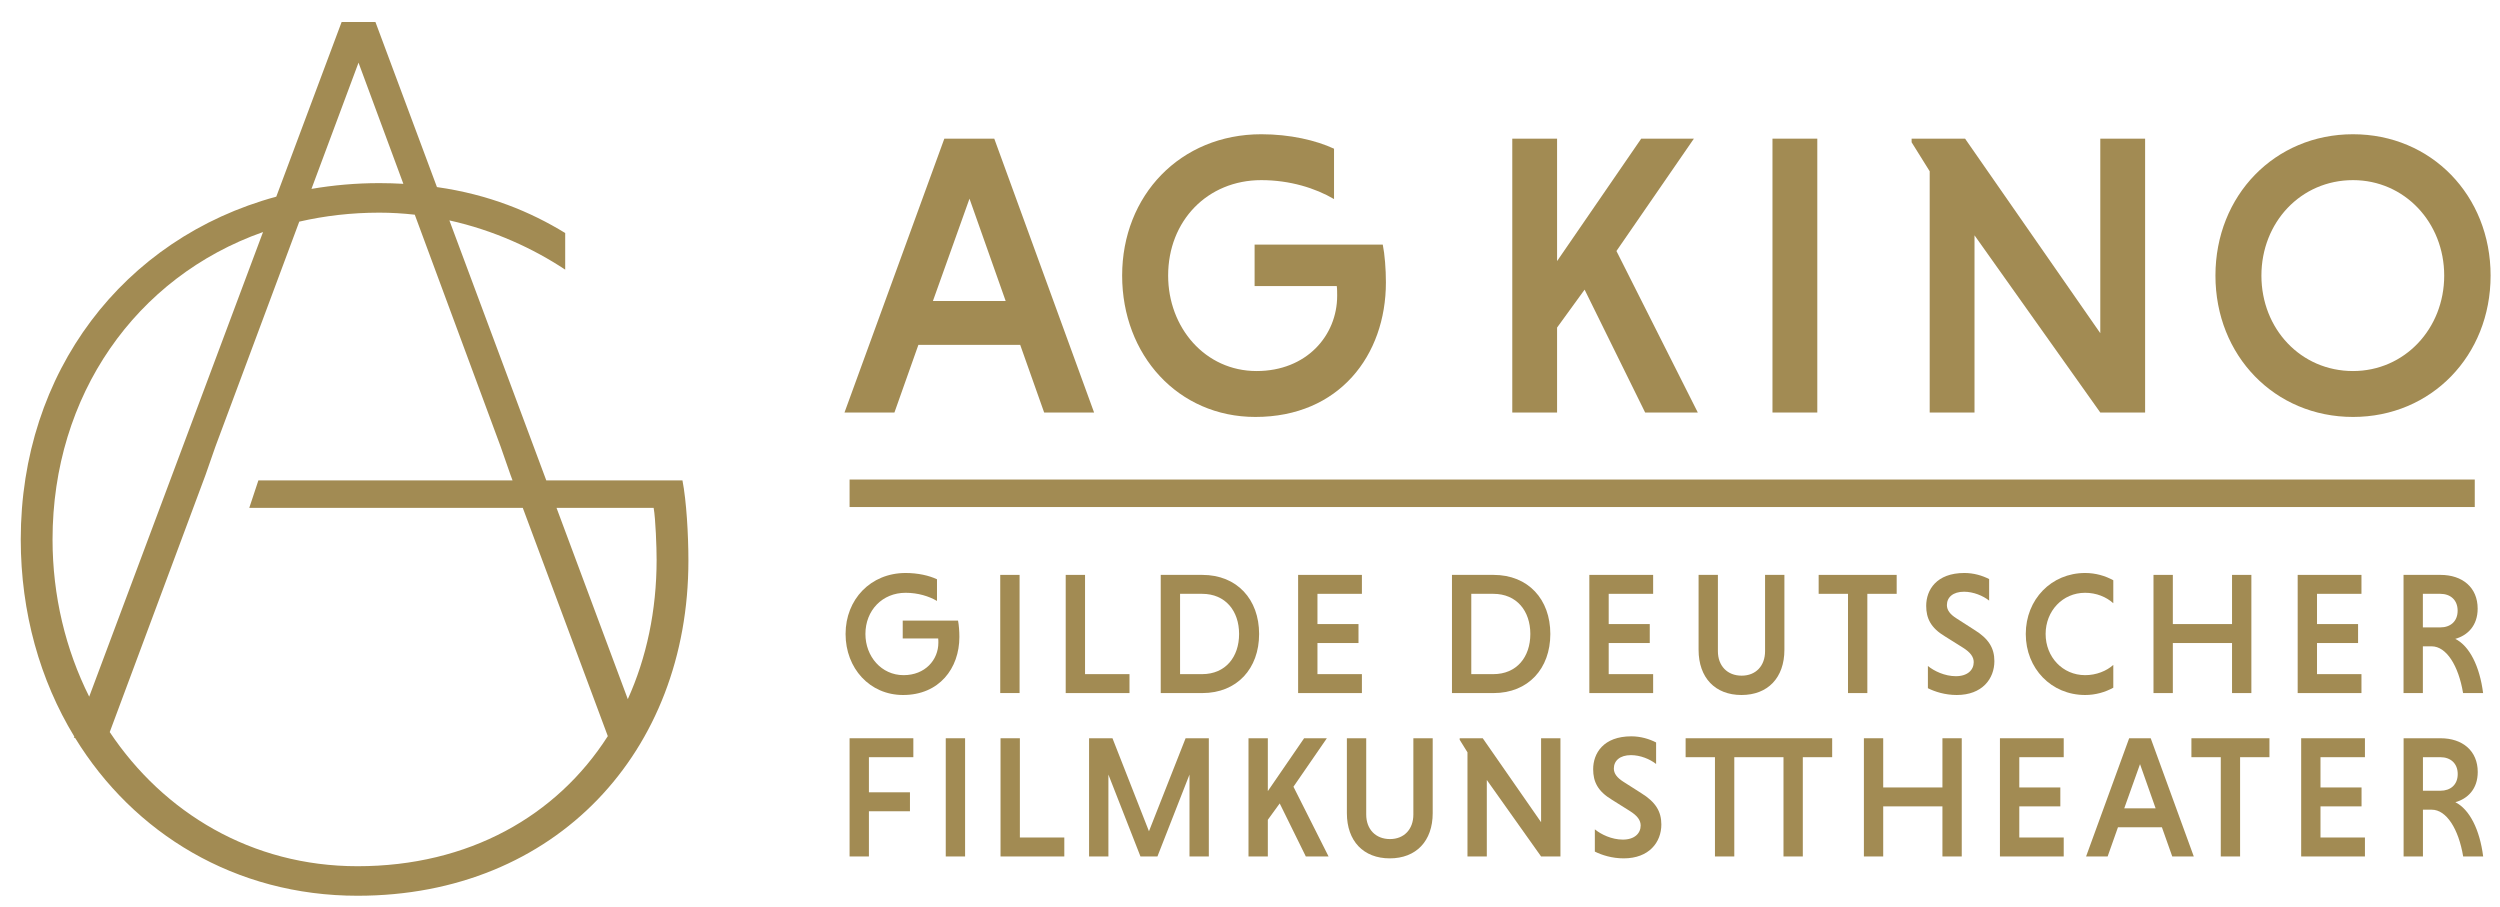
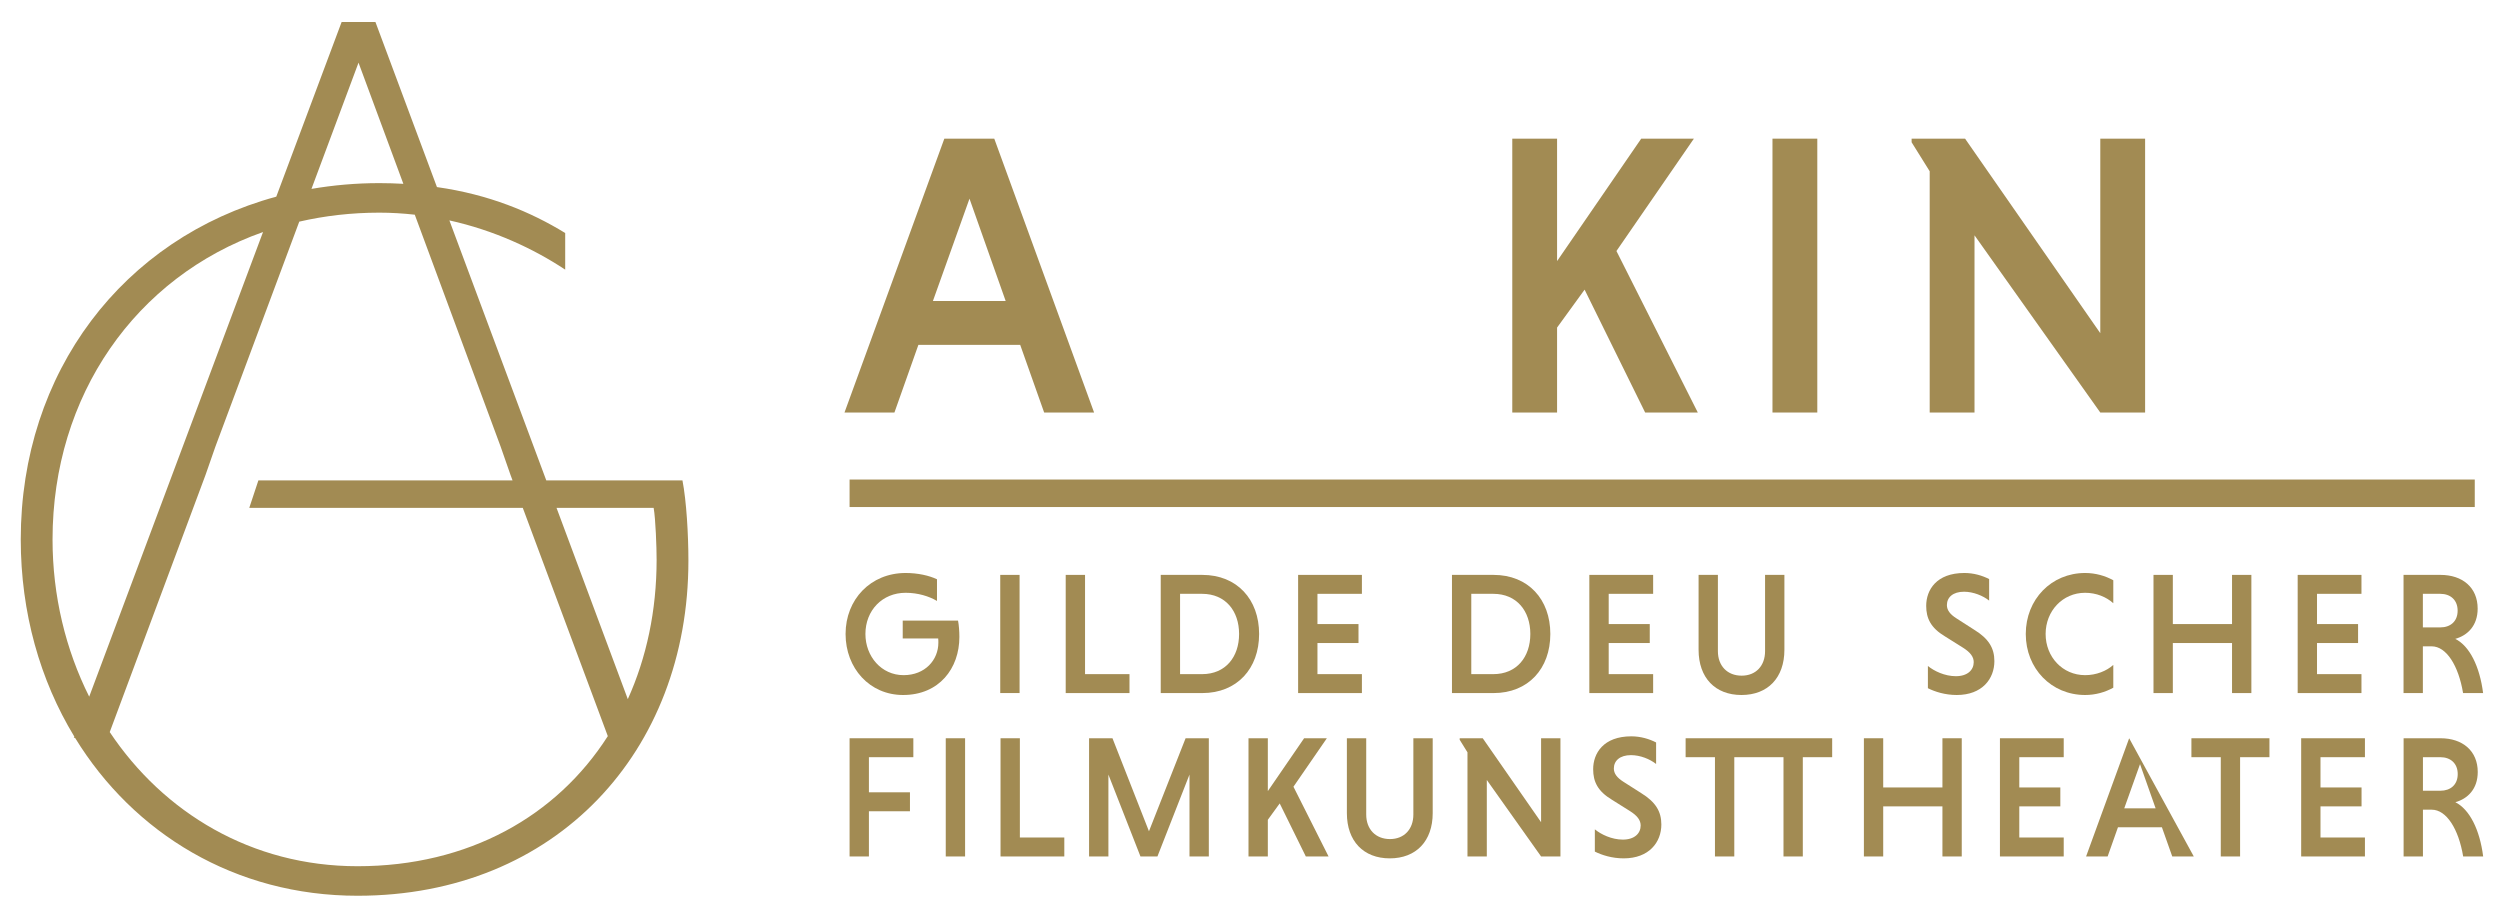
<svg xmlns="http://www.w3.org/2000/svg" xmlns:ns1="http://www.bohemiancoding.com/sketch/ns" width="113px" height="41px" viewBox="0 0 113 41" version="1.1">
  <title>Imported Layers</title>
  <desc>Created with Sketch.</desc>
  <defs />
  <g id="Filme" stroke="none" stroke-width="1" fill="none" fill-rule="evenodd" ns1:type="MSPage">
    <g id="Default/04_FILM_01-3" ns1:type="MSArtboardGroup" transform="translate(-503, -1197)" fill="#A28B53">
      <g id="FOOTER" ns1:type="MSLayerGroup" transform="translate(-1, 1048)">
        <g id="Imported-Layers" transform="translate(505, 150)" ns1:type="MSShapeGroup">
          <path d="M40.511,14.588 L45.113,14.588 L46.196,17.646 L48.453,17.646 L43.941,5.267 L41.684,5.267 L37.171,17.646 L39.428,17.646 L40.511,14.588 L40.511,14.588 Z M42.821,7.98 L44.456,12.604 L41.168,12.604 L42.821,7.98 L42.821,7.98 Z" id="Fill-1" />
-           <path d="M55.744,17.846 C59.529,17.846 61.643,15.06 61.643,11.767 C61.643,11.165 61.59,10.493 61.501,10.056 L55.708,10.056 L55.708,11.93 L59.422,11.93 C59.44,12.039 59.44,12.258 59.44,12.367 C59.44,14.169 58.054,15.771 55.797,15.771 C53.47,15.771 51.8,13.806 51.8,11.456 C51.8,8.981 53.577,7.142 56.011,7.142 C57.307,7.142 58.463,7.506 59.298,7.998 L59.298,5.721 C58.48,5.341 57.307,5.068 56.011,5.068 C52.35,5.068 49.721,7.834 49.721,11.456 C49.721,15.044 52.244,17.846 55.744,17.846" id="Fill-2" />
          <path d="M69.38,13.806 L70.624,12.092 L73.361,17.646 L75.741,17.646 L72.063,10.346 L75.564,5.267 L73.183,5.267 L69.38,10.801 L69.38,5.267 L67.355,5.267 L67.355,17.646 L69.38,17.646 L69.38,13.806" id="Fill-3" />
          <path d="M79.116,5.267 L81.142,5.267 L81.142,17.646 L79.116,17.646 L79.116,5.267 Z" id="Fill-4" />
          <path d="M86.222,17.646 L88.248,17.646 L88.248,9.637 L93.933,17.646 L95.959,17.646 L95.959,5.267 L93.933,5.267 L93.933,14.06 L87.821,5.267 L85.405,5.267 L85.405,5.431 L86.222,6.741 L86.222,17.646" id="Fill-5" />
-           <path d="M105.356,17.846 C108.892,17.846 111.575,15.079 111.575,11.457 C111.575,7.834 108.892,5.068 105.356,5.068 C101.821,5.068 99.138,7.834 99.138,11.457 C99.138,15.079 101.821,17.846 105.356,17.846 L105.356,17.846 Z M105.356,7.142 C107.684,7.142 109.478,9.054 109.478,11.457 C109.478,13.861 107.684,15.771 105.356,15.771 C102.993,15.771 101.216,13.861 101.216,11.457 C101.216,9.054 102.993,7.142 105.356,7.142 L105.356,7.142 Z" id="Fill-6" />
          <path d="M42.303,27.051 L39.803,27.051 L39.803,27.86 L41.406,27.86 C41.414,27.908 41.414,28.002 41.414,28.049 C41.414,28.827 40.816,29.517 39.842,29.517 C38.838,29.517 38.117,28.67 38.117,27.656 C38.117,26.587 38.883,25.794 39.934,25.794 C40.493,25.794 40.992,25.951 41.352,26.163 L41.352,25.183 C41,25.016 40.493,24.899 39.934,24.899 C38.354,24.899 37.22,26.092 37.22,27.656 C37.22,29.204 38.308,30.414 39.819,30.414 C41.452,30.414 42.364,29.212 42.364,27.789 C42.364,27.531 42.341,27.239 42.303,27.051" id="Fill-7" />
          <path d="M44.211,24.985 L45.085,24.985 L45.085,30.326 L44.211,30.326 L44.211,24.985 Z" id="Fill-8" />
          <path d="M50.053,29.471 L48.044,29.471 L48.044,24.985 L47.17,24.985 L47.17,30.327 L50.053,30.327 L50.053,29.471" id="Fill-9" />
          <path d="M53.343,24.985 L51.465,24.985 L51.465,30.327 L53.343,30.327 C54.915,30.327 55.912,29.22 55.912,27.656 C55.912,26.092 54.915,24.985 53.343,24.985 L53.343,24.985 Z M53.336,29.471 L52.339,29.471 L52.339,25.841 L53.336,25.841 C54.394,25.841 55.007,26.618 55.007,27.656 C55.007,28.694 54.394,29.471 53.336,29.471 L53.336,29.471 Z" id="Fill-10" />
          <path d="M60.558,25.841 L60.558,24.985 L57.675,24.985 L57.675,30.327 L60.558,30.327 L60.558,29.471 L58.549,29.471 L58.549,28.065 L60.404,28.065 L60.404,27.208 L58.549,27.208 L58.549,25.841 L60.558,25.841" id="Fill-11" />
          <path d="M69.075,27.656 C69.075,26.092 68.079,24.985 66.507,24.985 L64.629,24.985 L64.629,30.327 L66.507,30.327 C68.079,30.327 69.075,29.22 69.075,27.656 L69.075,27.656 Z M65.502,29.471 L65.502,25.841 L66.499,25.841 C67.558,25.841 68.171,26.618 68.171,27.656 C68.171,28.694 67.558,29.471 66.499,29.471 L65.502,29.471 L65.502,29.471 Z" id="Fill-12" />
          <path d="M73.722,29.471 L71.713,29.471 L71.713,28.065 L73.569,28.065 L73.569,27.208 L71.713,27.208 L71.713,25.841 L73.722,25.841 L73.722,24.985 L70.838,24.985 L70.838,30.327 L73.722,30.327 L73.722,29.471" id="Fill-13" />
          <path d="M75.776,24.985 L75.776,28.371 C75.776,29.636 76.527,30.414 77.715,30.414 C78.904,30.414 79.655,29.636 79.655,28.371 L79.655,24.985 L78.781,24.985 L78.781,28.434 C78.781,29.094 78.367,29.54 77.723,29.54 C77.071,29.54 76.649,29.094 76.649,28.434 L76.649,24.985 L75.776,24.985" id="Fill-14" />
-           <path d="M83.404,30.327 L83.404,25.841 L84.73,25.841 L84.73,24.985 L81.203,24.985 L81.203,25.841 L82.53,25.841 L82.53,30.327 L83.404,30.327" id="Fill-15" />
          <path d="M88.226,27.46 L87.429,26.948 C87.145,26.768 87,26.58 87,26.351 C87,25.998 87.275,25.746 87.774,25.746 C88.196,25.746 88.633,25.927 88.909,26.147 L88.909,25.174 C88.602,25.016 88.212,24.899 87.789,24.899 C86.525,24.899 86.064,25.668 86.064,26.385 C86.064,26.948 86.272,27.382 86.915,27.766 L87.728,28.276 C88.066,28.489 88.212,28.694 88.212,28.929 C88.212,29.281 87.935,29.564 87.406,29.564 C86.9,29.564 86.417,29.329 86.141,29.102 L86.141,30.107 C86.455,30.265 86.915,30.414 87.445,30.414 C88.594,30.414 89.146,29.683 89.146,28.882 C89.146,28.301 88.894,27.867 88.226,27.46" id="Fill-16" />
          <path d="M94.521,29.055 C94.214,29.329 93.754,29.517 93.248,29.517 C92.228,29.517 91.462,28.694 91.462,27.656 C91.462,26.618 92.228,25.794 93.248,25.794 C93.754,25.794 94.207,25.982 94.521,26.266 L94.521,25.228 C94.153,25.025 93.716,24.899 93.248,24.899 C91.722,24.899 90.565,26.092 90.565,27.656 C90.565,29.219 91.722,30.414 93.248,30.414 C93.716,30.414 94.153,30.288 94.521,30.084 L94.521,29.055" id="Fill-17" />
          <path d="M100.762,30.327 L100.762,24.985 L99.888,24.985 L99.888,27.208 L97.212,27.208 L97.212,24.985 L96.338,24.985 L96.338,30.327 L97.212,30.327 L97.212,28.065 L99.888,28.065 L99.888,30.327 L100.762,30.327" id="Fill-18" />
          <path d="M105.738,29.471 L103.729,29.471 L103.729,28.065 L105.585,28.065 L105.585,27.208 L103.729,27.208 L103.729,25.841 L105.738,25.841 L105.738,24.985 L102.855,24.985 L102.855,30.327 L105.738,30.327 L105.738,29.471" id="Fill-19" />
          <path d="M108.514,28.214 L108.912,28.214 C109.572,28.214 110.124,29.079 110.331,30.327 L111.236,30.327 C111.082,29.118 110.623,28.198 109.978,27.877 C110.538,27.72 110.99,27.279 110.99,26.509 C110.99,25.551 110.3,24.985 109.311,24.985 L107.64,24.985 L107.64,30.327 L108.514,30.327 L108.514,28.214 L108.514,28.214 Z M108.514,25.841 L109.304,25.841 C109.756,25.841 110.085,26.115 110.085,26.603 C110.085,27.09 109.756,27.358 109.304,27.358 L108.514,27.358 L108.514,25.841 L108.514,25.841 Z" id="Fill-20" />
          <path d="M37.401,37.712 L38.275,37.712 L38.275,35.669 L40.13,35.669 L40.13,34.812 L38.275,34.812 L38.275,33.225 L40.283,33.225 L40.283,32.369 L37.401,32.369 L37.401,37.712" id="Fill-21" />
          <path d="M41.748,32.369 L42.622,32.369 L42.622,37.712 L41.748,37.712 L41.748,32.369 Z" id="Fill-22" />
          <path d="M45.098,32.369 L44.224,32.369 L44.224,37.712 L47.107,37.712 L47.107,36.855 L45.098,36.855 L45.098,32.369" id="Fill-23" />
          <path d="M50.933,36.573 L49.284,32.369 L48.226,32.369 L48.226,37.712 L49.1,37.712 L49.1,34.011 L50.549,37.712 L51.316,37.712 L52.765,34.011 L52.765,37.712 L53.639,37.712 L53.639,32.369 L52.589,32.369 L50.933,36.573" id="Fill-24" />
          <path d="M58.974,32.369 L57.946,32.369 L56.306,34.758 L56.306,32.369 L55.432,32.369 L55.432,37.712 L56.306,37.712 L56.306,36.054 L56.843,35.315 L58.023,37.712 L59.051,37.712 L57.464,34.56 L58.974,32.369" id="Fill-25" />
          <path d="M62.884,35.818 C62.884,36.478 62.47,36.926 61.827,36.926 C61.175,36.926 60.753,36.478 60.753,35.818 L60.753,32.369 L59.879,32.369 L59.879,35.754 C59.879,37.019 60.63,37.798 61.818,37.798 C63.007,37.798 63.758,37.019 63.758,35.754 L63.758,32.369 L62.884,32.369 L62.884,35.818" id="Fill-26" />
          <path d="M68.657,36.164 L66.02,32.369 L64.978,32.369 L64.978,32.439 L65.33,33.006 L65.33,37.712 L66.204,37.712 L66.204,34.255 L68.657,37.712 L69.532,37.712 L69.532,32.369 L68.657,32.369 L68.657,36.164" id="Fill-27" />
          <path d="M73.174,34.843 L72.375,34.334 C72.092,34.154 71.946,33.965 71.946,33.737 C71.946,33.382 72.222,33.132 72.721,33.132 C73.143,33.132 73.579,33.313 73.856,33.532 L73.856,32.559 C73.549,32.401 73.158,32.282 72.736,32.282 C71.471,32.282 71.011,33.053 71.011,33.768 C71.011,34.334 71.218,34.765 71.863,35.151 L72.675,35.661 C73.012,35.873 73.158,36.077 73.158,36.314 C73.158,36.667 72.882,36.95 72.353,36.95 C71.847,36.95 71.364,36.714 71.087,36.486 L71.087,37.492 C71.403,37.65 71.863,37.798 72.391,37.798 C73.541,37.798 74.093,37.066 74.093,36.267 C74.093,35.685 73.841,35.253 73.174,34.843" id="Fill-28" />
          <path d="M78.287,32.369 L75.19,32.369 L75.19,33.225 L76.516,33.225 L76.516,37.712 L77.39,37.712 L77.39,33.225 L79.614,33.225 L79.614,37.712 L80.487,37.712 L80.487,33.225 L81.814,33.225 L81.814,32.369 L78.287,32.369" id="Fill-29" />
          <path d="M86.798,34.593 L84.121,34.593 L84.121,32.369 L83.248,32.369 L83.248,37.712 L84.121,37.712 L84.121,35.448 L86.798,35.448 L86.798,37.712 L87.671,37.712 L87.671,32.369 L86.798,32.369 L86.798,34.593" id="Fill-30" />
          <path d="M89.397,37.712 L92.28,37.712 L92.28,36.855 L90.272,36.855 L90.272,35.448 L92.127,35.448 L92.127,34.593 L90.272,34.593 L90.272,33.225 L92.28,33.225 L92.28,32.369 L89.397,32.369 L89.397,37.712" id="Fill-31" />
-           <path d="M95.238,32.369 L93.291,37.712 L94.265,37.712 L94.732,36.392 L96.718,36.392 L97.186,37.712 L98.159,37.712 L96.212,32.369 L95.238,32.369 L95.238,32.369 Z M95.016,35.536 L95.729,33.539 L96.434,35.536 L95.016,35.536 L95.016,35.536 Z" id="Fill-32" />
+           <path d="M95.238,32.369 L93.291,37.712 L94.265,37.712 L94.732,36.392 L96.718,36.392 L97.186,37.712 L98.159,37.712 L95.238,32.369 L95.238,32.369 Z M95.016,35.536 L95.729,33.539 L96.434,35.536 L95.016,35.536 L95.016,35.536 Z" id="Fill-32" />
          <path d="M98.052,33.225 L99.379,33.225 L99.379,37.712 L100.252,37.712 L100.252,33.225 L101.579,33.225 L101.579,32.369 L98.052,32.369 L98.052,33.225" id="Fill-33" />
          <path d="M103.013,37.712 L105.895,37.712 L105.895,36.855 L103.886,36.855 L103.886,35.448 L105.742,35.448 L105.742,34.593 L103.886,34.593 L103.886,33.225 L105.895,33.225 L105.895,32.369 L103.013,32.369 L103.013,37.712" id="Fill-34" />
          <path d="M109.982,35.26 C110.541,35.103 110.994,34.662 110.994,33.894 C110.994,32.935 110.303,32.369 109.315,32.369 L107.643,32.369 L107.643,37.712 L108.517,37.712 L108.517,35.598 L108.916,35.598 C109.575,35.598 110.128,36.462 110.335,37.712 L111.239,37.712 C111.086,36.503 110.626,35.583 109.982,35.26 L109.982,35.26 Z M109.307,34.741 L108.517,34.741 L108.517,33.225 L109.307,33.225 C109.759,33.225 110.089,33.501 110.089,33.988 C110.089,34.474 109.759,34.741 109.307,34.741 L109.307,34.741 Z" id="Fill-35" />
          <path d="M37.401,20.675 L110.859,20.675 L110.859,21.918 L37.401,21.918 L37.401,20.675 Z" id="Fill-36" />
          <path d="M29.847,20.714 L23.692,20.714 L19.312,8.962 C21.326,9.408 23.108,10.235 24.547,11.188 L24.547,9.532 C22.976,8.572 21.105,7.792 18.75,7.456 L15.969,-0.007 L14.442,-0.007 L11.488,7.889 C4.565,9.769 -0.062,15.821 -0.062,23.383 C-0.062,26.692 0.813,29.75 2.358,32.292 L2.337,32.349 L2.391,32.349 C5.039,36.67 9.63,39.488 15.161,39.488 C24.144,39.488 30.116,32.953 30.116,24.349 C30.116,23.153 30.026,21.634 29.847,20.714 L29.847,20.714 Z M15.205,1.833 L17.232,7.309 C16.88,7.289 16.522,7.277 16.15,7.277 C15.09,7.277 14.065,7.369 13.078,7.538 L15.205,1.833 L15.205,1.833 Z M1.375,23.383 C1.375,16.874 5.132,11.518 10.889,9.488 L3.032,30.489 C1.967,28.362 1.375,25.933 1.375,23.383 L1.375,23.383 Z M15.161,38.153 C10.369,38.153 6.391,35.732 3.96,32.09 L8.289,20.469 L8.738,19.182 L12.527,9.018 C13.674,8.754 14.884,8.612 16.15,8.612 C16.694,8.612 17.227,8.646 17.748,8.704 L21.627,19.182 L22.076,20.469 L22.167,20.714 L10.679,20.714 L10.267,21.956 L22.63,21.956 L26.473,32.273 C24.168,35.88 20.19,38.153 15.161,38.153 L15.161,38.153 Z M27.377,30.601 L24.155,21.956 L28.545,21.956 C28.634,22.462 28.679,23.751 28.679,24.302 C28.679,26.602 28.221,28.733 27.377,30.601 L27.377,30.601 Z" id="Fill-37" />
        </g>
      </g>
    </g>
  </g>
</svg>